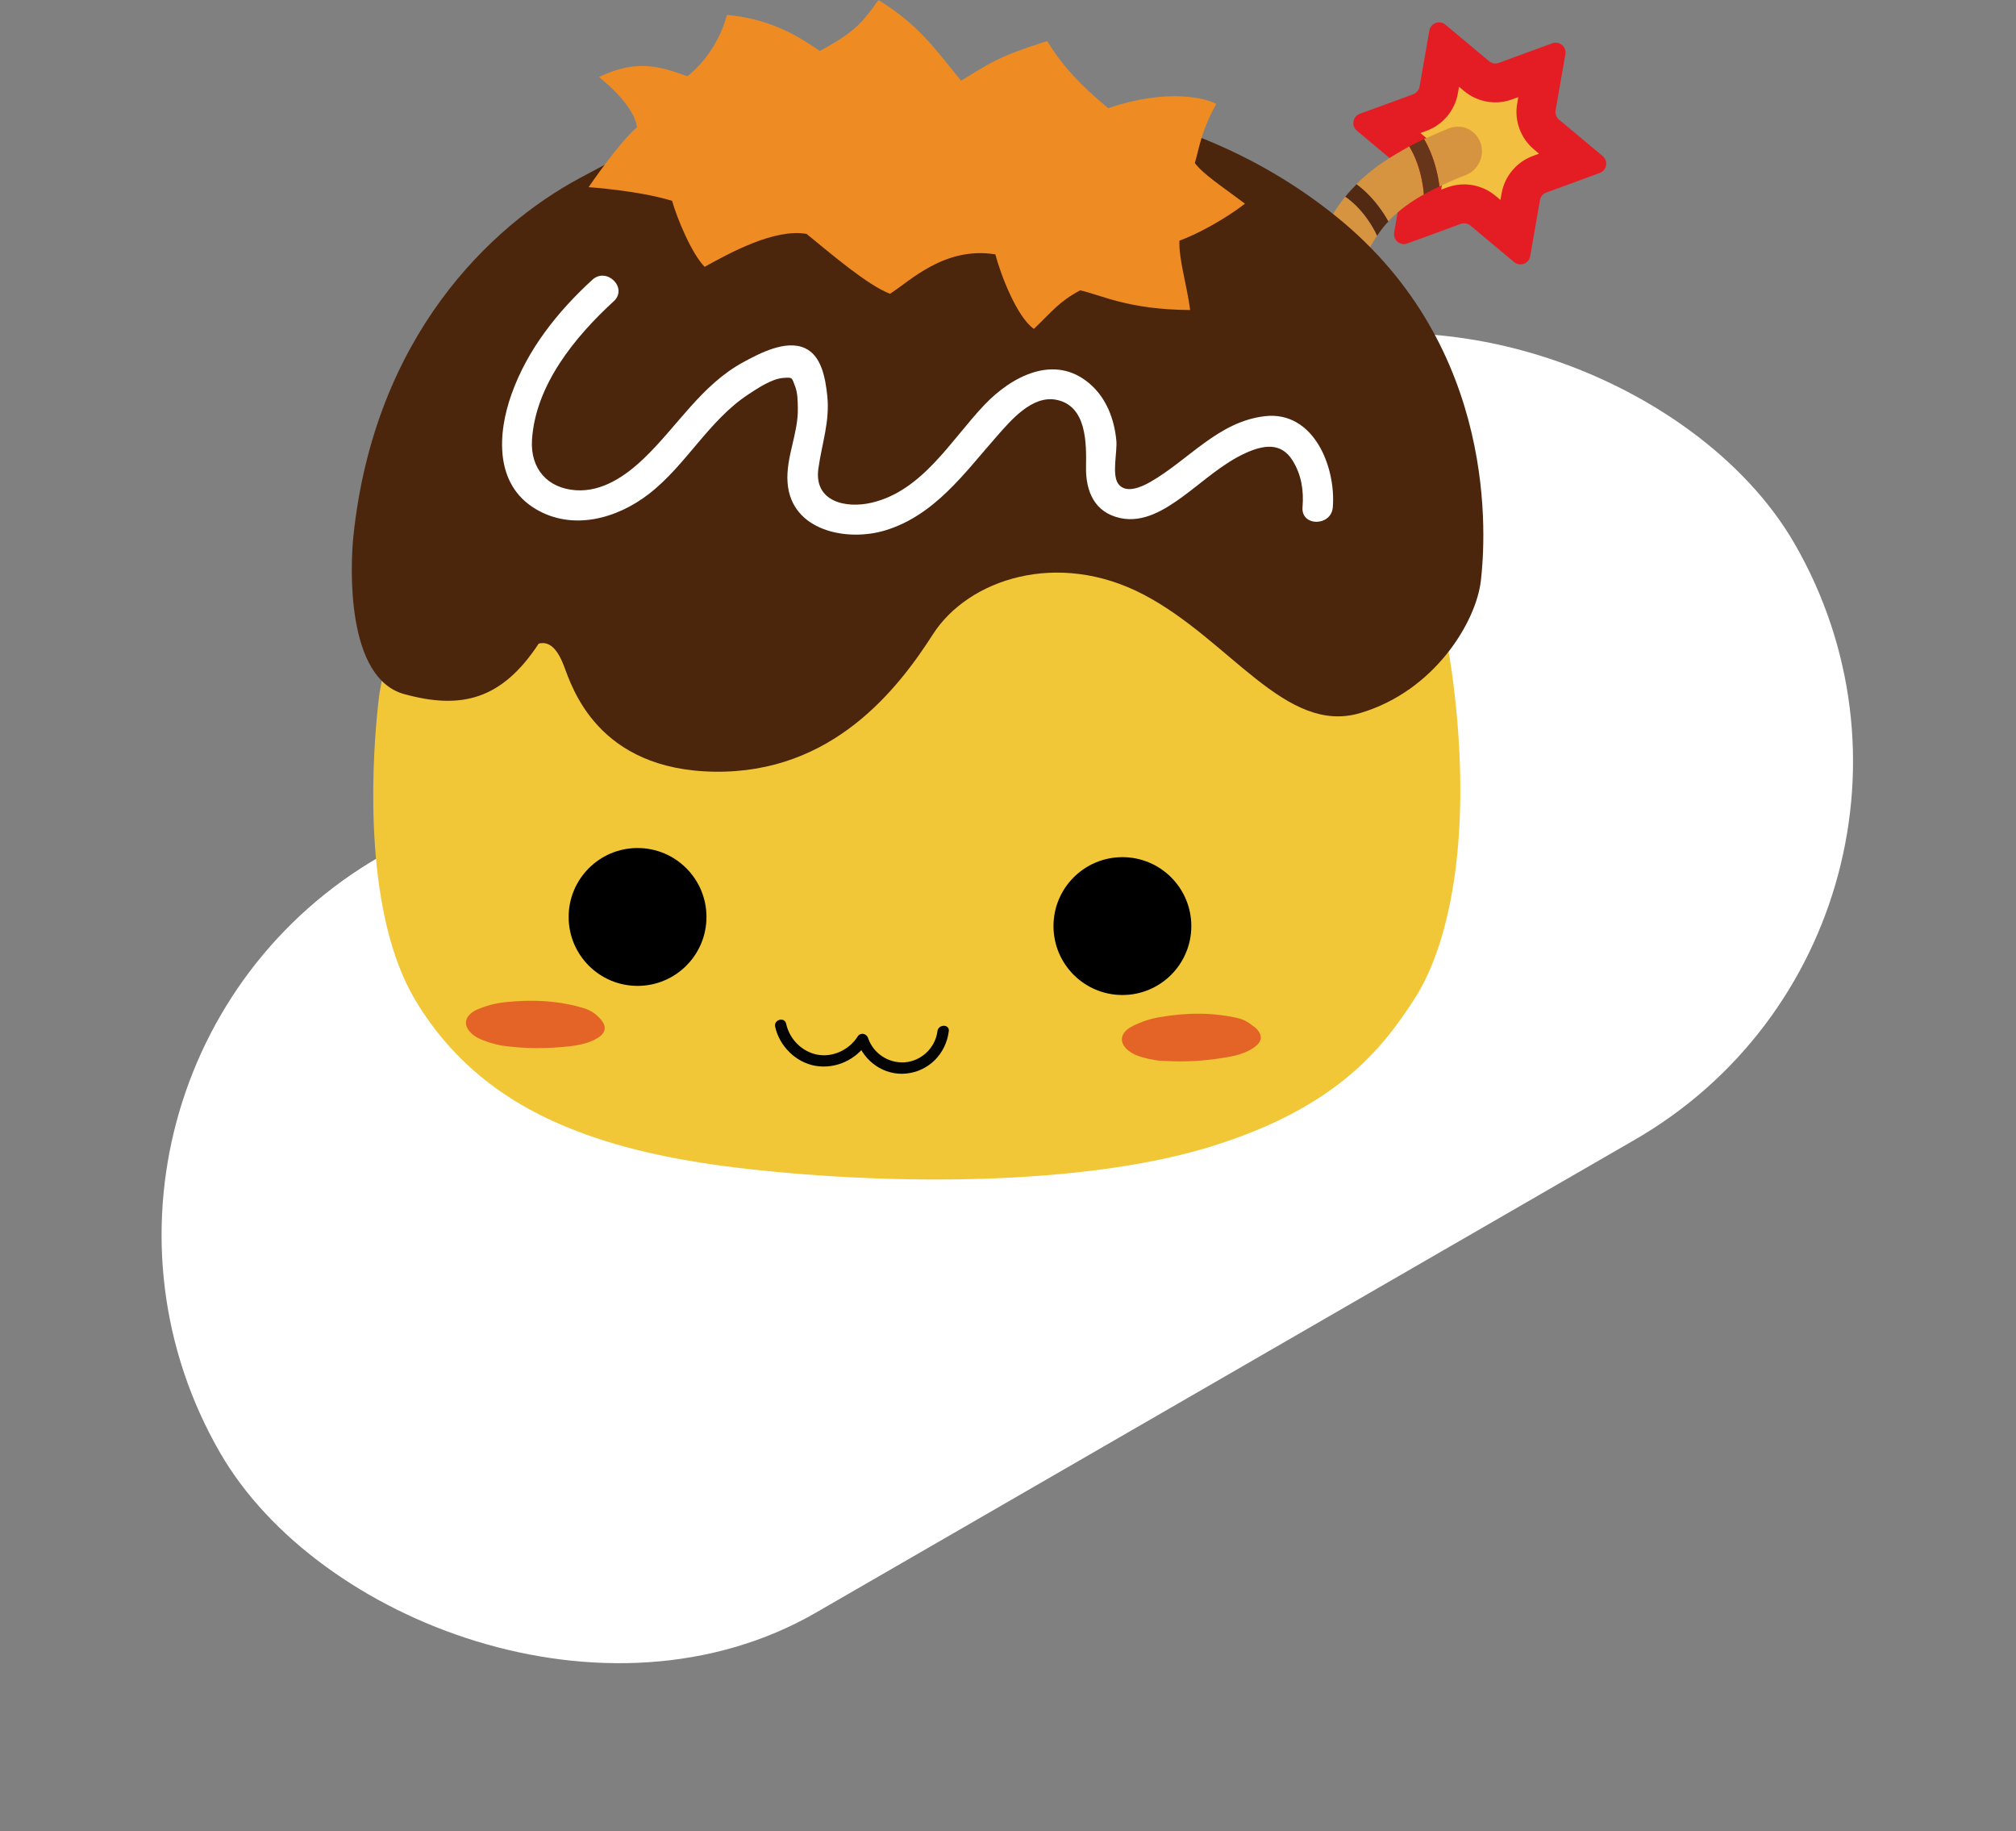
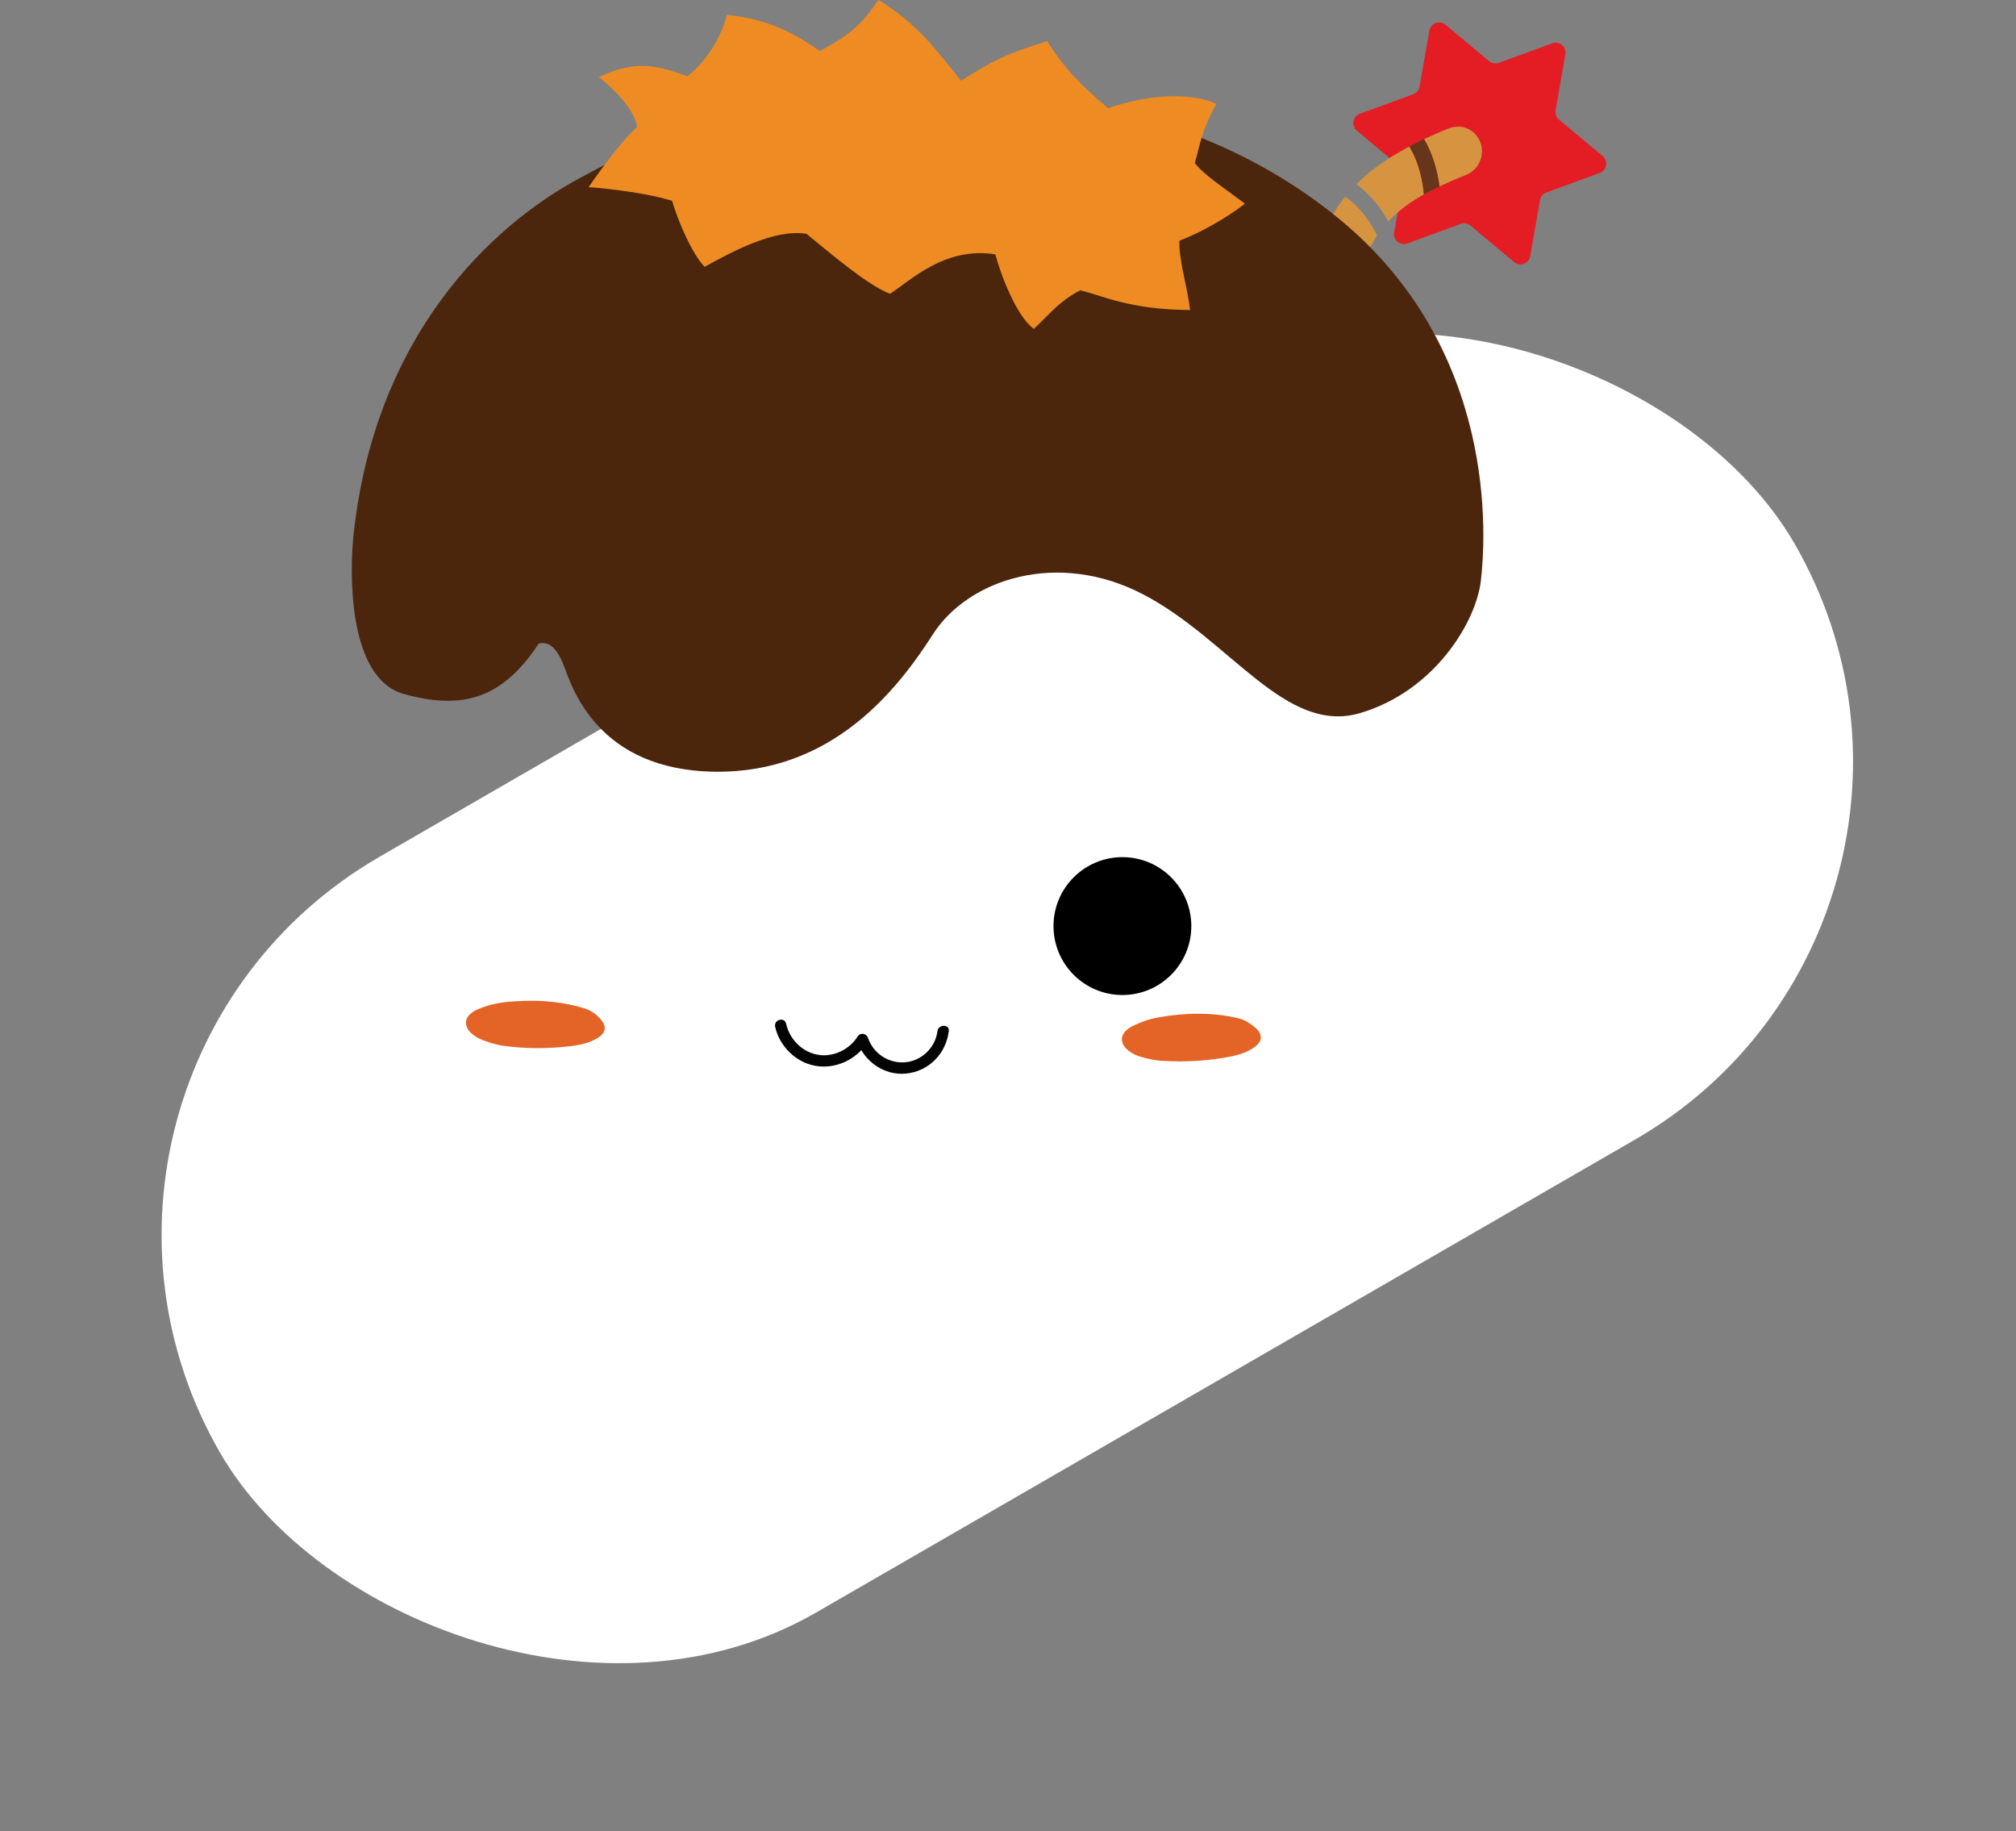
<svg xmlns="http://www.w3.org/2000/svg" width="381" height="346" viewBox="0 0 381 346" fill="none">
  <rect x="0" y="0" width="381" height="346" fill="#808080" stroke="none" />
  <rect x="0.368" y="203.079" width="343.573" height="164.915" rx="82.457" transform="rotate(-30 0.368 203.079)" fill="white" />
  <g clip-path="url(#clip0_2514_1098)">
    <path d="M286.148 49.518L277.898 42.627C277.382 42.198 276.681 42.076 276.059 42.305L265.962 46.005C264.609 46.498 263.228 45.346 263.479 43.929L265.325 33.339C265.439 32.681 265.196 32.015 264.681 31.586L256.43 24.695C255.328 23.772 255.636 21.997 256.988 21.503L267.085 17.804C267.715 17.575 268.166 17.024 268.28 16.372L270.126 5.782C270.37 4.365 272.058 3.743 273.168 4.666L281.418 11.557C281.933 11.986 282.635 12.108 283.257 11.879L293.354 8.179C294.707 7.685 296.088 8.837 295.837 10.254L293.991 20.845C293.876 21.503 294.12 22.169 294.635 22.598L302.886 29.489C303.988 30.412 303.68 32.187 302.327 32.681L292.231 36.38C291.601 36.609 291.15 37.16 291.036 37.811L289.189 48.402C288.946 49.826 287.257 50.441 286.148 49.518Z" fill="#E41D25" />
-     <path d="M272.574 34.605C273.139 31.371 271.922 28.051 269.396 25.94L268.438 25.138L269.604 24.709C272.688 23.578 274.957 20.866 275.522 17.632L275.737 16.401L276.688 17.195C277.339 17.739 278.069 18.197 278.849 18.541C281.053 19.521 283.515 19.607 285.776 18.777L286.942 18.348L286.728 19.571C286.162 22.806 287.379 26.126 289.905 28.237L290.864 29.038L289.697 29.468C286.613 30.598 284.345 33.31 283.78 36.552L283.565 37.776L282.613 36.981C281.955 36.43 281.232 35.979 280.452 35.636C278.248 34.656 275.787 34.57 273.525 35.4L272.359 35.829L272.574 34.605Z" fill="#F3BF40" />
    <path d="M266.334 27.657C265.897 27.886 265.54 28.13 265.124 28.358C262.985 29.561 261.06 30.784 259.443 32.051C258.734 32.602 258.076 33.167 257.453 33.733C257.067 34.09 256.716 34.455 256.359 34.813C257.611 35.722 259.106 37.103 260.538 39.006C261.174 39.851 261.797 40.774 262.377 41.847C262.498 41.718 262.606 41.582 262.734 41.446C263.586 40.581 264.545 39.751 265.647 38.935C266.663 38.183 267.808 37.453 269.089 36.731C269.003 35.464 268.795 34.341 268.552 33.275C268.023 30.97 267.207 29.081 266.334 27.657Z" fill="#D79440" />
    <path d="M279.787 26.934C279.665 26.598 279.5 26.283 279.314 25.997C279.257 25.904 279.186 25.825 279.121 25.739C278.978 25.553 278.835 25.375 278.67 25.21C278.584 25.124 278.491 25.045 278.398 24.967C278.234 24.831 278.062 24.702 277.883 24.595C277.783 24.53 277.676 24.466 277.576 24.416C277.375 24.308 277.16 24.23 276.946 24.158C276.853 24.13 276.767 24.087 276.667 24.065C276.273 23.958 275.858 23.922 275.443 23.929C275.35 23.929 275.264 23.943 275.171 23.951C274.742 23.986 274.305 24.065 273.883 24.23C273.024 24.566 272.209 24.909 271.422 25.253C270.634 25.596 269.876 25.94 269.132 26.291C270.012 27.786 270.82 29.682 271.4 31.922C271.665 32.953 271.901 34.033 272.037 35.228C272.731 34.892 273.447 34.563 274.212 34.226C275.107 33.833 276.059 33.446 277.06 33.053C279.443 32.101 280.667 29.367 279.787 26.934Z" fill="#D79440" />
    <path d="M258.477 41.475C257.01 39.371 255.428 37.976 254.241 37.16C254.219 37.182 254.198 37.21 254.176 37.232C252.738 39.021 251.586 40.881 250.598 42.82C249.704 44.574 248.945 46.398 248.237 48.28C249.568 49.153 251.342 50.642 253.024 52.846C253.768 53.819 254.498 54.899 255.164 56.194C256.13 53.397 256.981 50.942 257.962 48.738C258.455 47.636 258.978 46.592 259.564 45.604C259.779 45.239 260.015 44.881 260.251 44.531C259.715 43.35 259.106 42.37 258.477 41.475Z" fill="#D79440" />
    <path d="M253.024 52.846C251.342 50.642 249.568 49.153 248.237 48.28C248.201 48.373 248.165 48.474 248.13 48.574C249.697 50.499 251.199 52.388 252.566 54.198C253.353 55.236 254.076 56.23 254.799 57.218C254.913 56.896 255.042 56.538 255.149 56.223C255.149 56.216 255.157 56.209 255.157 56.202C254.498 54.899 253.768 53.826 253.024 52.846Z" fill="#522A14" />
-     <path d="M260.545 39.014C259.114 37.11 257.618 35.729 256.366 34.82C255.607 35.586 254.885 36.366 254.248 37.16C255.436 37.969 257.017 39.371 258.484 41.475C259.106 42.37 259.715 43.357 260.259 44.538C260.659 43.937 261.081 43.35 261.554 42.777C261.811 42.463 262.105 42.155 262.391 41.854C261.804 40.774 261.182 39.858 260.545 39.014Z" fill="#522A14" />
    <path d="M271.4 31.908C270.82 29.661 270.012 27.772 269.132 26.276C268.159 26.734 267.221 27.192 266.341 27.665C267.207 29.088 268.03 30.97 268.559 33.289C268.803 34.355 269.01 35.479 269.096 36.745C269.203 36.681 269.303 36.616 269.411 36.559C270.219 36.108 271.107 35.665 272.037 35.214C271.894 34.019 271.665 32.938 271.4 31.908Z" fill="#67351A" />
-     <path d="M270.949 181.449V181.457C269.912 184.133 268.76 186.437 267.543 188.362C261.103 198.53 252.158 209.393 228.945 216.599C228.48 216.742 228.007 216.885 227.535 217.021C204.322 223.819 169.817 224.076 141.136 220.842C129.043 219.482 118.359 217.293 109.114 213.751C95.983 208.742 85.772 201.013 78.573 189.106C76.126 185.056 74.38 180.304 73.163 175.295C68.254 155.202 71.732 130.937 71.732 130.937C77.614 95.179 97.722 63.644 109.5 58.899C121.279 54.148 154.446 16.63 171.284 17.009C188.121 17.389 213.395 44.373 232.186 54.778C250.97 65.175 270.234 96.532 274.391 127.037C277.762 151.753 275.393 170.007 270.949 181.449Z" fill="#F1C737" />
    <path d="M66.809 101.097C66.129 107.451 65.492 128.125 76.348 131.13C87.203 134.135 94.853 132.189 101.815 121.598C103.289 121.255 105 121.72 106.552 125.763C108.105 129.806 112.864 145.52 135.111 145.806C157.358 146.093 169.659 130.221 176.314 119.838C182.969 109.455 199.871 103.802 216.179 112.367C232.487 120.933 242.942 138.901 257.046 134.729C271.15 130.565 278.971 117.47 279.865 109.734C280.76 101.999 283.4 65.805 252.516 40.895C221.632 15.986 184.371 17.253 169.001 17.224C142.117 17.174 129.014 23.206 109.543 33.661C92.684 42.727 70.823 63.486 66.809 101.097Z" fill="#4C250D" />
    <path d="M146.496 193.993C147.297 197.636 150.367 200.713 154.067 201.371C157.909 202.051 161.867 200.219 163.935 196.927C163.283 196.841 162.625 196.756 161.974 196.67C163.298 200.555 167.09 203.253 171.255 202.838C175.563 202.401 178.776 199.081 179.312 194.831C179.484 193.464 177.337 193.478 177.166 194.831C176.772 197.965 174.124 200.498 170.969 200.713C167.885 200.92 165.044 199.031 164.042 196.097C163.741 195.224 162.582 195.031 162.081 195.84C160.507 198.351 157.344 199.854 154.396 199.253C151.484 198.659 149.201 196.298 148.571 193.421C148.271 192.068 146.195 192.641 146.496 193.993Z" fill="#040404" />
    <path d="M212.122 187.997C219.314 187.997 225.145 182.166 225.145 174.973C225.145 167.781 219.314 161.95 212.122 161.95C204.929 161.95 199.098 167.781 199.098 174.973C199.098 182.166 204.929 187.997 212.122 187.997Z" fill="black" />
-     <path d="M120.492 186.272C127.684 186.272 133.515 180.442 133.515 173.249C133.515 166.056 127.684 160.225 120.492 160.225C113.299 160.225 107.468 166.056 107.468 173.249C107.468 180.442 113.299 186.272 120.492 186.272Z" fill="black" />
    <path d="M113.186 14.562C113.186 14.562 119.819 19.578 120.384 24.029C116.907 27.02 111.239 35.364 111.239 35.364C111.239 35.364 120.706 36.001 127.018 37.947C127.905 41.103 130.632 47.808 133.165 50.413C138.016 47.743 146.353 43.15 152.421 44.187C157.194 48.066 163.92 53.855 168.199 55.508C171.92 53.16 178.475 46.513 188.107 48.058C189.08 51.786 192.15 59.88 195.391 62.141C198.955 58.742 200.086 57.046 204.129 54.856C208.172 55.744 213.188 58.499 224.923 58.577C224.358 54.048 222.741 48.96 222.898 45.475C228.48 43.364 233.739 39.736 235.278 38.477C230.906 35.192 227.456 32.974 225.811 30.806C226.784 27.428 227.027 24.752 229.854 19.657C228.072 18.605 220.802 16.58 209.431 20.444C204.093 15.993 200.901 12.58 197.896 7.764C188.994 10.591 187.62 11.571 181.631 15.249C176.622 9.145 173.709 4.773 166.024 0C162.947 4.286 161.652 5.99 154.94 9.632C151.462 7.285 146.281 3.671 137.379 2.805C136.65 5.746 134.467 10.762 129.93 14.405C125.157 12.787 120.706 10.927 113.186 14.562Z" fill="#EE8C23" />
    <path d="M219.141 192.183C217.331 192.491 215.599 193.07 213.961 193.915C211.485 195.181 211.377 197.285 213.667 198.795C214.676 199.46 215.807 199.761 216.959 200.033C217.71 200.162 218.462 200.355 219.22 200.412C219.449 200.434 219.685 200.426 219.914 200.441C223.922 200.698 227.907 200.448 231.864 199.754C233.725 199.432 235.557 198.96 237.124 197.815C238.505 196.806 238.655 195.639 237.482 194.387C237.253 194.144 236.974 193.979 236.723 193.779C235.929 193.135 235.056 192.627 234.018 192.383C229.074 191.231 224.115 191.331 219.141 192.183Z" fill="#E36426" />
    <path d="M94.996 197.571C99.21 198.165 103.432 198.158 107.654 197.686C108.434 197.6 109.207 197.471 109.966 197.292C111.032 197.042 112.069 196.677 113.028 196.069C114.467 195.146 114.688 193.993 113.594 192.67C112.721 191.603 111.604 190.852 110.259 190.458C106.552 189.357 102.788 188.984 98.989 189.106C97.801 189.142 96.606 189.228 95.411 189.356C93.586 189.557 91.819 190.029 90.137 190.766C89.593 191.002 89.178 191.296 88.842 191.611C87.618 192.763 87.819 194.33 89.543 195.618C90.244 196.147 91.039 196.462 91.847 196.741C92.148 196.841 92.441 196.963 92.756 197.056C93.507 197.235 94.244 197.471 94.996 197.571Z" fill="#E36426" />
-     <path d="M239.049 78.635C230.226 79.651 224.637 86.928 217.367 91.079C215.8 91.973 212.723 93.412 211.306 91.365C210.104 89.633 211.17 85.319 210.977 83.258C210.597 79.179 209.088 75.193 205.918 72.481C199.263 66.778 191.162 71.107 186.024 76.517C179.692 83.179 174.339 92.746 164.707 94.986C159.806 96.124 153.809 94.764 154.661 88.56C155.312 83.802 156.879 79.615 156.335 74.692C155.992 71.587 155.312 67.2 152.085 65.762C148.5 64.166 143.662 66.706 140.535 68.395C132.564 72.703 128.034 80.546 121.658 86.642C118.223 89.927 113.815 92.961 108.835 92.625C103.468 92.267 100.198 88.539 100.541 83.1C101.2 72.731 108.685 63.615 115.998 56.91C118.717 54.413 114.66 50.377 111.948 52.86C105.386 58.871 99.704 65.991 96.684 74.442C93.994 81.955 93.457 91.544 101.236 96.174C108.22 100.331 116.57 98.013 122.617 93.34C129.687 87.873 133.937 79.429 141.451 74.499C143.226 73.34 145.859 71.565 148.02 71.408C149.823 71.279 149.623 71.293 150.288 73.053C150.754 74.277 150.754 75.816 150.782 77.111C150.882 81.912 148.478 86.421 148.843 91.222C149.53 100.31 160.049 102.407 167.298 100.21C176.615 97.383 182.246 89.404 188.379 82.442C191.055 79.401 195.084 74.613 199.671 75.544C205.402 76.71 205.316 83.758 205.245 88.252C205.173 92.868 206.876 96.868 211.778 97.898C216.107 98.807 220.115 96.31 223.456 93.877C227.371 91.029 231.027 87.565 235.485 85.562C238.784 84.081 242.111 83.529 244.273 86.993C245.968 89.712 246.419 92.703 246.162 95.845C245.868 99.516 251.593 99.494 251.886 95.845C252.502 88.195 248.251 77.576 239.049 78.635Z" fill="white" />
  </g>
  <defs>
    <clipPath id="clip0_2514_1098">
      <rect width="237.064" height="222.853" fill="white" transform="translate(66.487 0)" />
    </clipPath>
  </defs>
</svg>